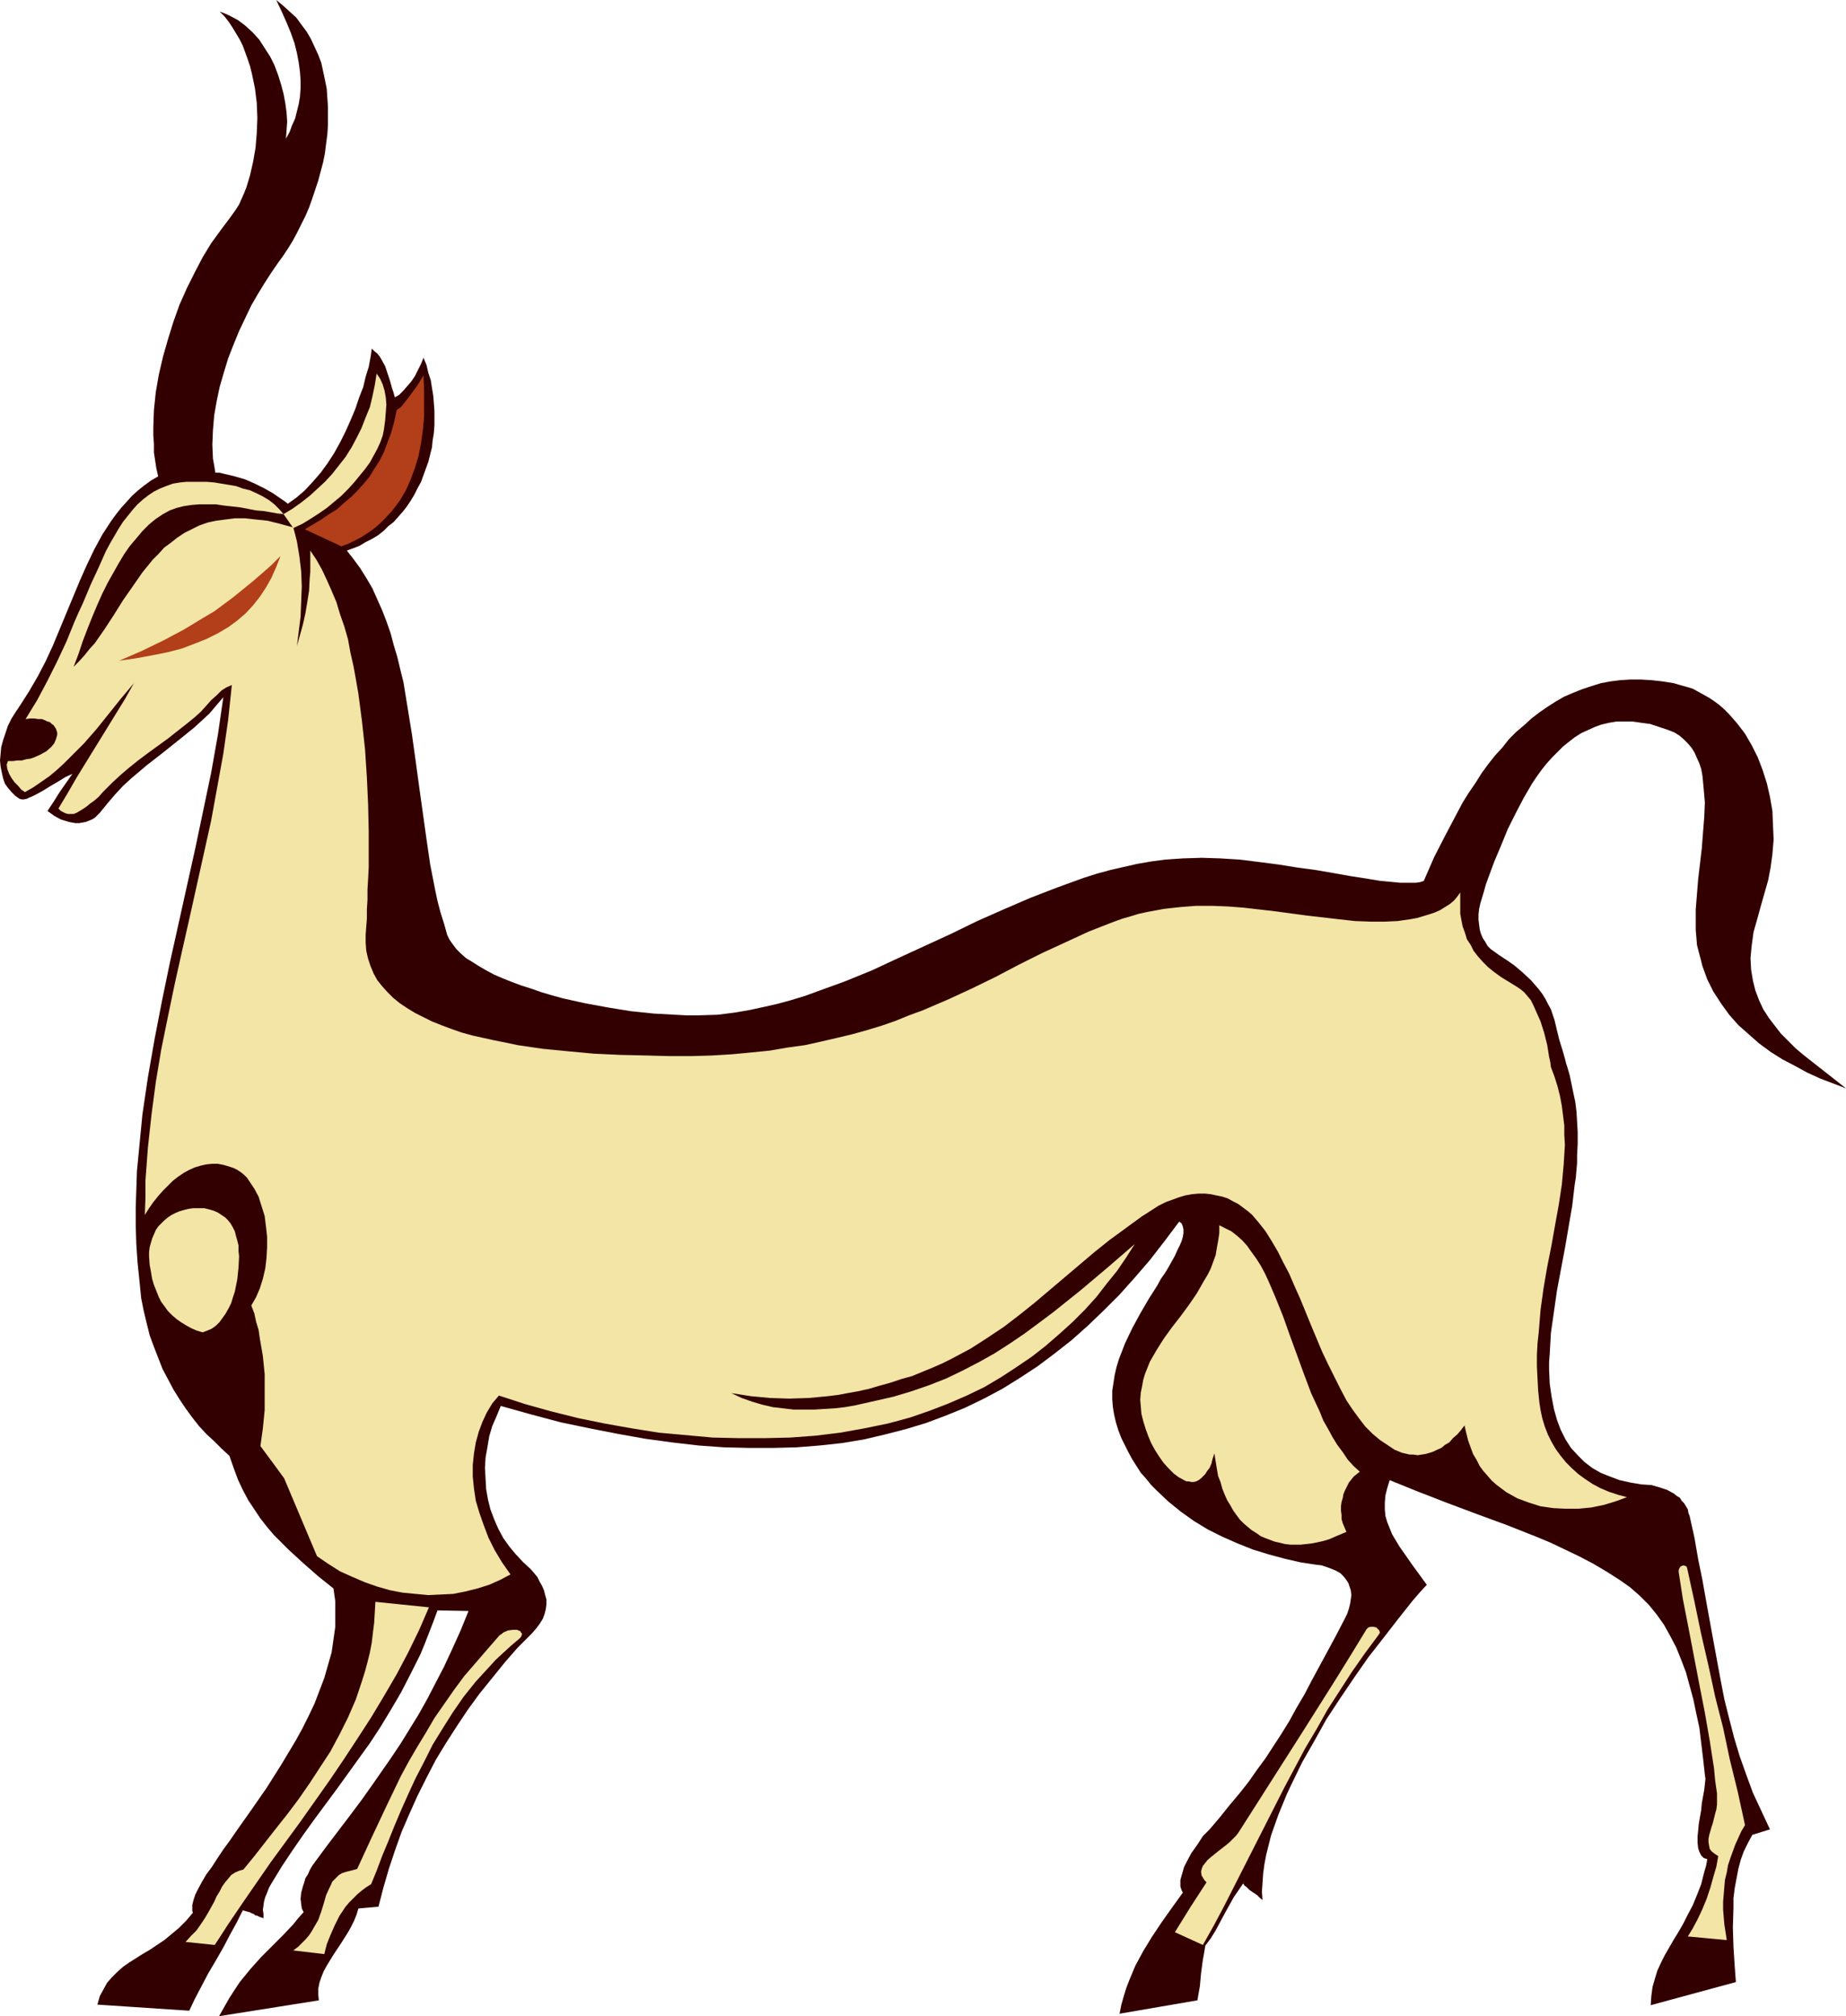
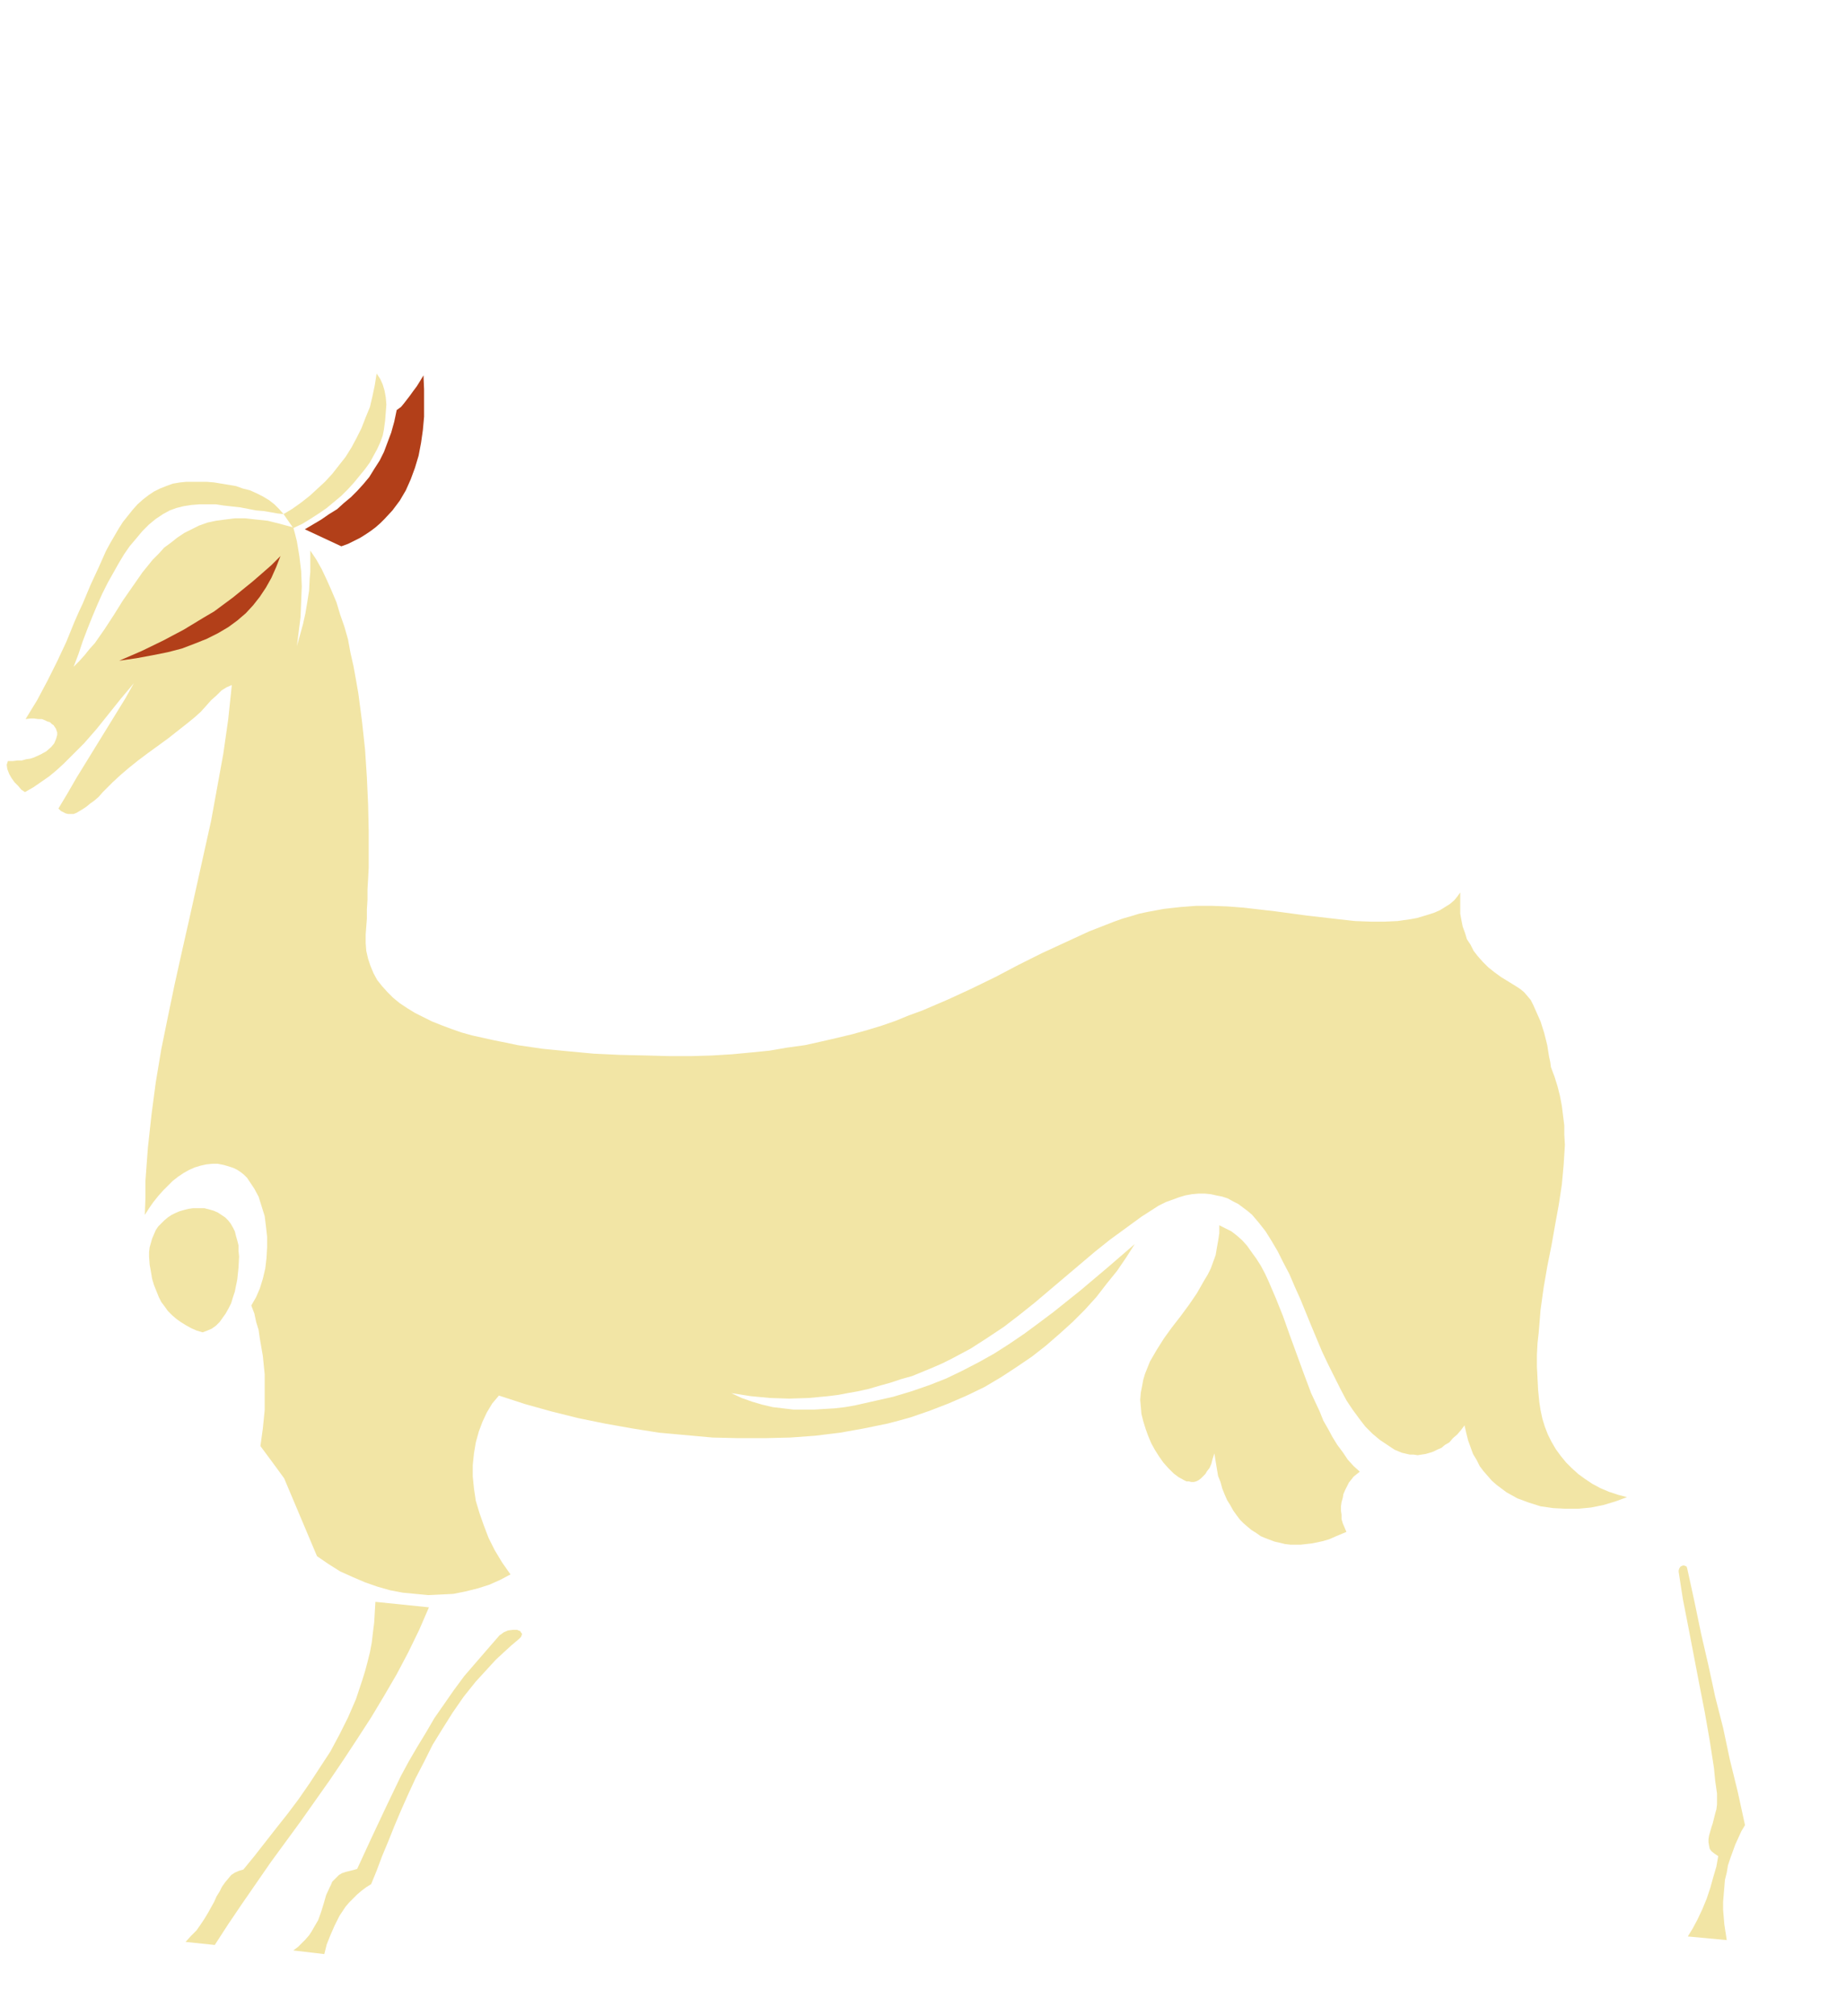
<svg xmlns="http://www.w3.org/2000/svg" xmlns:ns1="http://sodipodi.sourceforge.net/DTD/sodipodi-0.dtd" xmlns:ns2="http://www.inkscape.org/namespaces/inkscape" version="1.0" width="129.724mm" height="141.669mm" id="svg13" ns1:docname="Goat 2.wmf">
  <ns1:namedview id="namedview13" pagecolor="#ffffff" bordercolor="#000000" borderopacity="0.25" ns2:showpageshadow="2" ns2:pageopacity="0.0" ns2:pagecheckerboard="0" ns2:deskcolor="#d1d1d1" ns2:document-units="mm" />
  <defs id="defs1">
    <pattern id="WMFhbasepattern" patternUnits="userSpaceOnUse" width="6" height="6" x="0" y="0" />
  </defs>
-   <path style="fill:#320000;fill-opacity:1;fill-rule:evenodd;stroke:none" d="m 73.366,0 1.778,1.454 1.778,1.616 1.778,1.616 1.293,1.777 1.454,1.939 1.131,1.939 0.97,2.1 0.97,2.1 0.808,2.1 0.485,2.262 0.485,2.262 0.485,2.424 0.162,2.424 0.162,2.262 v 2.424 2.585 l -0.162,2.424 -0.323,2.424 -0.323,2.585 -0.485,2.424 -0.646,2.424 -0.646,2.424 -0.808,2.424 -0.808,2.424 -0.808,2.262 -0.97,2.262 -1.131,2.262 -1.131,2.262 -1.131,2.1 -1.293,2.1 -1.293,1.939 -1.293,1.777 -1.778,2.585 -1.778,2.747 -1.778,2.908 -1.778,3.07 -1.616,3.393 -1.616,3.393 -1.454,3.555 -1.454,3.716 -1.131,3.716 -1.131,3.878 -0.808,3.878 -0.646,3.716 -0.323,3.878 -0.162,3.878 0.162,3.716 0.323,1.777 0.323,1.939 h 1.131 l 1.293,0.323 2.747,0.646 2.747,0.808 2.586,1.131 2.586,1.293 2.262,1.293 2.101,1.454 0.97,0.646 0.808,0.646 2.262,-1.616 2.262,-1.939 2.101,-2.262 2.101,-2.424 1.778,-2.424 1.778,-2.747 1.616,-2.908 1.454,-2.908 1.293,-2.908 1.293,-3.07 0.97,-2.908 1.131,-2.908 0.646,-2.747 0.808,-2.585 0.485,-2.585 0.323,-2.262 0.646,0.646 0.808,0.646 0.646,0.808 0.485,0.808 0.97,1.777 0.646,1.939 0.646,1.939 0.485,1.777 0.485,1.454 0.162,0.646 0.162,0.485 1.131,-0.646 1.131,-1.131 0.97,-1.131 1.131,-1.293 0.97,-1.454 0.808,-1.616 0.808,-1.616 0.646,-1.616 0.808,1.939 0.485,2.1 0.646,1.939 0.323,2.1 0.323,1.939 0.162,1.939 0.162,2.1 v 1.939 1.939 l -0.162,2.1 -0.323,1.939 -0.162,1.777 -0.485,1.939 -0.485,1.939 -0.646,1.777 -0.646,1.777 -0.646,1.777 -0.97,1.777 -0.808,1.616 -0.97,1.616 -0.97,1.454 -1.131,1.454 -2.424,2.747 -1.454,1.131 -1.293,1.293 -1.454,1.131 -1.616,0.969 -1.616,0.808 -1.616,0.969 -1.616,0.646 -1.778,0.646 1.778,2.262 1.778,2.424 1.616,2.585 1.616,2.747 1.293,2.908 1.293,2.908 1.131,2.908 1.131,3.231 0.808,3.07 0.97,3.231 0.808,3.393 0.808,3.231 1.131,6.947 1.131,6.948 0.97,6.947 0.97,7.109 0.97,6.947 0.97,6.947 0.97,6.624 1.293,6.624 0.646,3.07 0.808,3.07 0.97,3.07 0.808,2.908 0.646,1.293 0.808,1.131 0.97,1.293 1.131,1.131 1.454,1.293 1.616,0.969 1.778,1.131 1.939,1.131 2.101,1.131 2.262,0.969 2.424,0.969 2.586,0.969 2.586,0.808 2.747,0.969 2.747,0.808 2.909,0.808 5.818,1.293 6.141,1.131 5.979,0.969 6.141,0.646 5.818,0.323 3.07,0.162 h 2.747 l 5.333,-0.162 2.586,-0.323 2.424,-0.323 3.717,-0.646 3.717,-0.808 3.555,-0.808 3.555,-0.969 3.717,-1.131 3.555,-1.293 7.11,-2.585 7.11,-2.908 6.949,-3.231 14.059,-6.463 6.949,-3.393 6.949,-3.07 7.11,-3.07 7.11,-2.747 7.11,-2.585 3.555,-1.131 3.555,-0.969 3.555,-0.808 3.555,-0.808 3.717,-0.646 3.717,-0.485 2.262,-0.162 2.424,-0.162 5.01,-0.162 5.01,0.162 5.171,0.323 5.171,0.646 5.01,0.646 5.01,0.808 4.848,0.646 4.686,0.808 4.525,0.808 4.202,0.646 1.939,0.323 1.939,0.323 1.778,0.162 1.778,0.162 1.616,0.162 h 1.454 1.454 1.293 l 1.131,-0.162 0.97,-0.323 2.747,-6.301 3.07,-5.978 3.07,-5.817 1.454,-2.747 1.616,-2.585 1.778,-2.585 1.616,-2.585 1.778,-2.424 1.778,-2.262 1.939,-2.1 1.778,-2.262 1.939,-1.939 2.101,-1.777 1.939,-1.777 2.101,-1.616 2.101,-1.454 2.262,-1.454 2.262,-1.293 2.262,-0.969 2.424,-0.969 2.424,-0.808 2.586,-0.808 2.586,-0.485 2.586,-0.323 2.586,-0.162 h 2.909 l 2.747,0.162 2.909,0.323 3.07,0.485 1.616,0.485 1.778,0.485 1.616,0.485 1.454,0.808 1.454,0.808 1.454,0.808 1.454,0.969 1.293,0.969 1.293,1.131 1.131,1.131 2.262,2.585 2.101,2.747 1.778,3.07 1.616,3.231 1.293,3.393 1.131,3.555 0.808,3.555 0.646,3.716 0.162,3.878 0.162,3.716 -0.323,3.878 -0.485,3.555 -0.646,3.393 -0.97,3.393 -0.97,3.393 -0.97,3.555 -0.97,3.393 -0.485,3.555 -0.162,1.616 -0.162,1.777 0.162,3.07 0.485,2.908 0.646,2.585 0.97,2.585 1.131,2.424 1.454,2.262 1.616,2.1 1.616,2.1 1.939,1.939 1.939,1.939 2.101,1.777 2.262,1.777 4.525,3.555 2.262,1.777 2.262,1.777 -3.394,-1.293 -3.394,-1.293 -3.555,-1.616 -3.232,-1.777 -3.394,-1.777 -3.07,-1.939 -3.07,-2.262 -2.747,-2.424 -2.747,-2.424 -2.424,-2.747 -2.101,-2.908 -2.101,-3.231 -0.808,-1.616 -0.808,-1.616 -1.293,-3.555 -0.485,-1.939 -0.485,-1.777 -0.485,-1.939 -0.162,-2.1 -0.162,-1.777 v -1.777 -3.716 l 0.323,-4.039 0.323,-4.039 0.97,-8.24 0.323,-4.201 0.323,-4.039 0.162,-3.878 -0.323,-3.716 -0.162,-1.777 -0.162,-1.616 -0.323,-1.777 -0.485,-1.454 -0.646,-1.454 -0.646,-1.454 -0.808,-1.293 -0.97,-1.131 -1.131,-1.131 -1.131,-0.969 -1.293,-0.808 -1.616,-0.646 -2.424,-0.808 -2.424,-0.808 -2.424,-0.323 -2.262,-0.323 h -2.101 -2.101 l -1.939,0.323 -2.101,0.485 -1.778,0.646 -1.778,0.808 -1.778,0.808 -1.778,1.131 -1.454,1.131 -1.616,1.293 -1.454,1.454 -1.454,1.454 -1.454,1.616 -1.293,1.616 -1.293,1.777 -1.293,1.939 -2.262,3.878 -2.101,4.039 -2.101,4.201 -1.778,4.362 -1.778,4.201 -1.616,4.362 -0.646,1.777 -0.485,1.777 -0.485,1.616 -0.485,1.616 -0.323,1.454 -0.162,1.454 v 1.454 l 0.162,1.293 0.162,1.293 0.323,1.131 0.485,1.131 0.646,0.969 0.646,1.131 0.808,0.808 1.131,0.808 1.131,0.808 0.97,0.646 0.97,0.646 0.97,0.646 1.131,0.808 2.101,1.777 2.262,2.1 2.101,2.424 0.97,1.293 0.808,1.293 0.646,1.293 0.808,1.454 0.485,1.454 0.485,1.454 0.646,2.747 0.646,2.585 0.808,2.585 0.646,2.262 0.323,1.293 0.323,0.969 0.646,2.262 0.97,4.686 0.485,2.262 0.323,2.585 0.162,2.585 0.162,2.908 v 3.07 l -0.162,3.231 v 1.939 l -0.162,1.777 -0.162,1.939 -0.323,2.1 -0.646,5.493 -0.97,5.655 -0.97,5.655 -2.101,11.148 -0.808,5.655 -0.808,5.655 -0.323,5.655 -0.162,2.1 v 1.939 l 0.162,3.716 0.485,3.393 0.646,3.393 0.808,2.908 0.97,2.585 1.293,2.585 1.454,2.262 1.778,1.939 1.778,1.777 2.101,1.616 2.262,1.293 2.424,0.969 2.586,0.969 2.909,0.646 2.909,0.485 2.586,0.162 2.262,0.646 1.939,0.646 1.778,0.969 0.808,0.646 0.808,0.485 0.485,0.808 0.646,0.646 0.485,0.808 0.485,0.808 0.162,0.969 0.323,0.808 1.293,5.817 0.97,5.655 1.131,5.493 0.97,5.493 1.939,10.664 1.939,10.502 0.97,5.009 1.293,5.17 1.293,5.009 1.454,4.847 1.778,5.009 1.778,4.847 2.262,4.847 2.262,4.847 -4.686,1.454 -1.131,2.1 -1.131,2.262 -0.808,2.262 -0.646,2.424 -0.485,2.585 -0.485,2.585 -0.323,2.585 v 2.585 l -0.162,5.17 0.162,5.17 0.323,5.009 0.162,2.262 0.162,2.1 -22.624,6.14 0.162,-2.424 0.323,-2.424 0.646,-2.262 0.646,-2.1 0.97,-2.1 0.97,-1.939 2.424,-4.201 1.293,-2.1 1.293,-2.262 1.131,-2.262 1.293,-2.424 1.131,-2.747 1.131,-2.908 0.808,-3.231 0.485,-1.616 0.323,-1.777 -0.485,-0.162 -0.485,-0.162 -0.323,-0.323 -0.323,-0.323 -0.485,-0.969 -0.323,-0.969 -0.162,-1.454 v -1.616 l 0.162,-1.616 0.162,-1.777 0.646,-3.716 0.162,-1.777 0.323,-1.777 0.323,-1.777 0.162,-1.454 0.162,-1.454 -0.162,-1.131 -0.485,-4.362 -0.485,-4.039 -0.485,-4.039 -0.808,-3.716 -0.808,-3.878 -0.97,-3.555 -0.97,-3.555 -1.293,-3.393 -1.293,-3.231 -1.616,-3.07 -1.616,-2.908 -1.939,-2.747 -2.101,-2.585 -2.424,-2.424 -2.586,-2.262 -2.747,-1.939 -3.555,-2.262 -3.555,-2.1 -3.717,-1.939 -3.717,-1.777 -3.717,-1.777 -3.878,-1.616 -7.757,-3.07 -7.918,-2.908 -7.757,-2.908 -7.918,-3.07 -7.595,-3.07 -0.646,2.1 -0.485,1.939 -0.162,1.939 v 1.777 l 0.162,1.777 0.485,1.616 0.646,1.616 0.646,1.616 0.97,1.616 0.97,1.616 2.262,3.231 1.131,1.616 1.293,1.777 2.586,3.555 -1.939,2.1 -1.939,2.262 -3.717,4.686 -3.878,5.009 -4.04,5.17 -3.717,5.332 -3.717,5.493 -3.717,5.655 -3.232,5.817 -3.232,5.655 -2.747,5.655 -1.293,2.747 -1.131,2.747 -1.131,2.747 -0.97,2.747 -0.97,2.747 -0.646,2.585 -0.646,2.585 -0.485,2.585 -0.323,2.424 -0.162,2.424 -0.162,2.262 0.162,2.262 -0.646,-0.485 -0.808,-0.808 -1.939,-1.293 -0.808,-0.808 -0.646,-0.485 -0.162,-0.323 -0.162,-0.162 0.162,-0.323 0.162,-0.162 -1.293,1.939 -1.454,2.1 -2.424,4.362 -2.424,4.524 -1.293,2.1 -1.454,1.939 -0.323,1.939 -0.323,1.777 -0.485,3.555 -0.323,3.555 -0.323,1.777 -0.323,1.939 -20.685,3.555 0.485,-2.424 0.646,-2.262 0.646,-2.1 0.808,-2.1 0.808,-1.939 0.808,-1.939 2.101,-3.878 2.262,-3.716 2.586,-3.878 2.747,-3.878 2.909,-4.039 -0.323,-0.646 -0.323,-0.969 v -0.808 -0.969 l 0.323,-1.131 0.323,-1.131 0.323,-1.131 0.646,-1.293 1.293,-2.424 1.616,-2.262 1.454,-2.262 0.97,-0.969 0.808,-0.808 2.747,-3.231 2.586,-3.231 2.586,-3.07 2.424,-3.07 2.262,-3.231 2.262,-3.07 4.202,-6.463 2.101,-3.393 1.939,-3.555 2.101,-3.555 1.939,-3.716 2.101,-3.878 2.101,-3.878 2.262,-4.201 2.262,-4.362 0.646,-1.293 0.485,-1.454 0.323,-1.293 0.162,-1.131 0.162,-1.131 -0.162,-1.293 -0.323,-0.969 -0.323,-0.969 -0.646,-0.969 -0.646,-0.808 -0.808,-0.808 -1.131,-0.646 -1.131,-0.485 -1.293,-0.485 -1.454,-0.485 -1.454,-0.162 -4.202,-0.646 -4.202,-0.969 -4.202,-1.131 -4.202,-1.293 -4.04,-1.616 -4.04,-1.777 -3.878,-1.939 -3.717,-2.262 -3.394,-2.424 -3.394,-2.747 -3.07,-2.908 -1.454,-1.454 -1.293,-1.616 -1.454,-1.616 -1.131,-1.777 -1.131,-1.777 -0.97,-1.777 -0.97,-1.939 -0.97,-1.939 -0.808,-2.1 -0.646,-2.1 -0.485,-2.1 -0.323,-1.939 -0.162,-2.1 v -2.262 l 0.323,-2.1 0.323,-2.1 0.485,-2.1 0.646,-2.1 0.808,-2.1 0.808,-2.1 1.939,-4.039 2.101,-3.878 2.262,-3.878 2.262,-3.555 0.97,-1.777 1.131,-1.616 0.97,-1.616 0.808,-1.454 0.808,-1.454 0.646,-1.454 0.646,-1.293 0.485,-1.131 0.323,-1.131 0.162,-0.969 v -0.969 l -0.162,-0.808 -0.323,-0.808 -0.646,-0.485 -3.878,5.17 -3.878,5.009 -4.04,4.686 -4.04,4.524 -4.202,4.201 -4.202,4.039 -4.363,3.878 -4.525,3.555 -4.525,3.393 -4.686,3.07 -4.686,2.908 -4.848,2.585 -5.01,2.424 -5.171,2.1 -5.171,1.939 -5.333,1.616 -5.656,1.454 -5.494,1.293 -5.818,0.969 -5.979,0.646 -6.141,0.485 -6.141,0.162 h -6.464 l -6.626,-0.162 -6.787,-0.485 -6.949,-0.808 -7.11,-0.969 -7.272,-1.293 -7.434,-1.454 -7.757,-1.616 -7.918,-2.1 -8.08,-2.262 -1.131,2.747 -1.131,2.585 -0.808,2.747 -0.485,2.908 -0.485,2.747 -0.162,2.747 0.162,2.908 0.162,2.747 0.485,2.747 0.646,2.585 0.97,2.585 1.131,2.585 1.293,2.424 1.616,2.262 1.616,1.939 1.939,2.1 2.101,1.939 0.97,1.131 0.808,0.969 0.646,1.293 0.646,1.131 0.485,1.131 0.323,1.293 0.323,1.131 v 1.293 l -0.162,1.293 -0.323,1.293 -0.485,1.293 -0.808,1.293 -0.97,1.293 -1.131,1.293 -3.717,3.716 -3.394,3.878 -3.394,4.201 -3.394,4.201 -3.07,4.201 -2.909,4.362 -2.909,4.524 -2.747,4.524 -2.424,4.686 -2.424,4.847 -2.101,4.686 -2.101,4.847 -1.778,5.009 -1.616,4.847 -1.454,5.009 -1.293,5.009 -5.333,0.485 -0.485,1.616 -0.646,1.616 -0.808,1.616 -0.808,1.454 -1.939,3.07 -1.939,2.908 -1.778,2.908 -0.808,1.454 -0.646,1.616 -0.485,1.454 -0.323,1.616 v 1.454 l 0.162,1.616 -26.502,4.201 1.454,-2.585 1.293,-2.262 1.454,-2.262 1.293,-1.939 1.454,-1.777 1.454,-1.777 2.747,-3.07 2.909,-2.908 2.909,-2.908 2.747,-2.908 1.293,-1.616 1.454,-1.616 -0.485,-0.969 -0.162,-1.131 -0.162,-1.454 0.162,-1.616 0.485,-1.777 0.323,-0.969 0.323,-1.131 0.646,-0.969 0.485,-1.131 0.646,-1.131 0.808,-1.131 3.232,-4.362 3.07,-4.039 3.07,-4.039 2.909,-3.878 2.747,-3.878 2.586,-3.716 2.586,-3.716 2.586,-3.878 4.686,-7.594 2.262,-4.039 2.262,-4.362 2.262,-4.362 2.101,-4.524 2.262,-5.009 2.101,-5.17 -8.242,-0.162 -1.131,3.07 -1.131,2.908 -1.131,2.908 -1.131,2.747 -1.293,2.585 -1.293,2.585 -2.586,5.009 -2.747,4.686 -2.747,4.524 -2.747,4.201 -2.909,4.039 -5.818,8.078 -5.979,8.078 -2.909,4.039 -2.909,4.201 -2.909,4.362 -2.747,4.524 -0.646,1.131 -0.485,1.293 -0.485,1.131 -0.323,1.131 -0.162,1.131 -0.162,1.131 0.162,1.131 v 1.131 l -0.97,-0.323 -0.646,-0.323 -0.646,-0.162 -0.323,-0.323 -0.485,-0.162 -0.646,-0.323 -0.646,-0.162 -1.131,-0.323 -1.616,3.231 -1.778,3.231 -1.778,3.393 -1.939,3.393 -2.101,3.555 -1.778,3.393 -1.778,3.393 -1.454,3.07 -24.402,-1.616 0.323,-1.131 0.323,-1.131 0.97,-1.777 0.97,-1.777 1.293,-1.454 1.454,-1.454 1.454,-1.293 1.616,-1.131 1.778,-1.131 1.778,-1.131 1.939,-1.131 1.939,-1.293 1.939,-1.293 1.939,-1.616 1.939,-1.616 1.939,-1.939 1.778,-2.1 -0.162,-0.485 v -0.485 -1.131 l 0.323,-1.293 0.485,-1.454 0.808,-1.616 0.97,-1.777 1.131,-1.939 1.454,-1.939 1.454,-2.262 1.616,-2.424 1.778,-2.424 1.778,-2.585 1.939,-2.747 1.939,-2.747 4.04,-5.817 3.878,-6.14 3.878,-6.463 1.778,-3.231 1.616,-3.231 1.616,-3.393 1.293,-3.393 1.293,-3.393 0.97,-3.393 0.97,-3.393 0.485,-3.393 0.485,-3.393 v -3.393 -3.393 l -0.485,-3.393 -4.04,-3.231 -4.04,-3.555 -3.878,-3.555 -1.939,-1.939 -1.939,-1.939 -1.778,-2.1 -1.778,-2.262 -1.616,-2.424 -1.616,-2.424 -1.454,-2.747 -1.293,-2.747 -1.131,-3.07 -1.131,-3.231 -2.101,-1.939 -1.939,-1.939 -2.101,-1.939 -1.939,-2.1 -1.778,-2.262 -1.778,-2.424 -1.616,-2.424 -1.616,-2.585 -1.454,-2.747 -1.454,-2.747 -1.131,-2.908 -1.131,-2.908 -1.131,-3.07 -0.808,-3.231 -0.808,-3.393 -0.646,-3.231 -0.485,-4.847 -0.485,-4.686 -0.323,-4.847 -0.162,-4.847 v -4.847 l 0.162,-4.847 0.162,-4.847 0.485,-5.009 0.485,-5.009 0.485,-5.009 1.454,-9.856 1.778,-10.179 1.939,-10.017 2.101,-10.179 2.262,-10.179 4.525,-20.358 2.101,-10.017 2.101,-10.017 1.778,-10.017 1.454,-10.017 -1.939,2.262 -1.778,2.1 -2.101,1.939 -1.939,1.777 -4.202,3.393 -4.04,3.231 -4.363,3.393 -2.101,1.777 -2.101,1.777 -2.101,1.939 -2.101,2.262 -1.939,2.262 -2.101,2.585 -0.646,0.646 -0.646,0.646 -0.808,0.485 -0.808,0.323 -0.808,0.323 -0.808,0.162 -0.97,0.162 h -0.97 l -0.97,-0.162 -0.808,-0.162 -2.101,-0.646 -1.778,-0.969 -1.778,-1.293 1.616,-2.424 1.616,-2.585 3.394,-4.847 -1.778,0.808 -2.101,1.293 -1.939,1.131 -2.101,1.293 -1.778,0.969 -0.97,0.485 -0.808,0.323 -0.646,0.323 -0.808,0.162 H 5.818 L 5.171,212.141 4.04,211.333 3.07,210.364 2.101,209.233 1.293,208.102 0.808,206.648 0.485,205.194 0.162,203.578 0,201.962 l 0.162,-1.777 0.162,-1.777 0.485,-1.777 0.646,-1.939 0.646,-1.939 0.97,-1.939 1.131,-1.777 1.293,-1.939 2.262,-3.555 2.262,-3.878 2.101,-4.039 1.939,-4.201 3.555,-8.563 3.555,-8.563 1.939,-4.362 1.939,-4.039 2.101,-3.878 2.424,-3.716 1.293,-1.777 1.293,-1.616 1.454,-1.616 1.454,-1.616 1.616,-1.454 1.616,-1.293 1.778,-1.293 1.939,-1.131 -0.485,-2.1 -0.646,-4.201 v -2.262 l -0.162,-2.262 v -2.262 l 0.162,-4.524 0.485,-4.686 0.808,-4.686 1.131,-4.847 1.293,-4.524 1.454,-4.686 1.616,-4.524 1.939,-4.362 2.101,-4.201 2.101,-4.039 2.262,-3.716 2.586,-3.555 2.424,-3.231 0.808,-1.131 0.808,-1.131 0.808,-1.293 0.646,-1.454 0.646,-1.454 0.646,-1.616 0.97,-3.231 0.808,-3.555 0.646,-3.716 0.323,-3.878 0.162,-4.039 -0.162,-4.039 -0.485,-3.878 -0.808,-3.878 -0.485,-1.939 -0.646,-1.939 -0.646,-1.777 -0.646,-1.777 L 63.67,10.502 62.701,8.886 61.731,7.271 60.762,5.817 59.63,4.362 58.338,3.07 l 1.293,0.485 1.131,0.485 2.424,1.293 1.939,1.454 1.939,1.777 1.778,1.939 1.454,2.262 1.454,2.262 1.131,2.262 0.97,2.585 0.808,2.585 0.646,2.424 0.485,2.585 0.323,2.424 0.162,2.424 -0.162,2.262 -0.162,2.262 0.97,-1.777 0.646,-1.777 0.808,-1.777 0.485,-1.939 0.485,-1.939 0.323,-1.939 0.162,-2.262 v -2.1 l -0.162,-2.262 -0.323,-2.424 -0.485,-2.585 -0.646,-2.585 -0.97,-2.747 -1.131,-2.747 -1.293,-2.908 z" id="path1" />
  <path style="fill:#f2e5a5;fill-opacity:1;fill-rule:evenodd;stroke:none" d="m 100.03,99.204 -0.485,3.07 -0.646,3.07 -0.646,2.747 -1.131,2.747 -1.131,2.908 -1.293,2.585 -1.293,2.424 -1.616,2.585 -1.778,2.262 -1.778,2.262 -1.939,2.1 -2.101,1.939 -1.939,1.777 -2.262,1.777 -2.262,1.616 -2.424,1.454 2.586,3.716 2.424,-1.131 2.101,-1.293 2.262,-1.454 2.101,-1.454 1.939,-1.616 1.939,-1.616 1.778,-1.777 1.616,-1.777 1.454,-1.777 1.454,-1.777 1.293,-1.777 0.97,-1.777 0.97,-1.777 0.808,-1.777 0.646,-1.777 0.323,-1.616 0.323,-2.424 0.162,-2.1 0.162,-2.1 -0.162,-1.939 -0.323,-1.777 -0.485,-1.616 -0.646,-1.454 z" id="path2" />
  <path style="fill:#f2e5a5;fill-opacity:1;fill-rule:evenodd;stroke:none" d="m 51.227,320.878 -1.131,0.162 -1.293,0.323 -1.131,0.323 -1.131,0.485 -0.97,0.485 -0.97,0.646 -0.97,0.808 -0.808,0.808 -0.808,0.808 -0.646,0.969 -0.485,1.131 -0.485,1.131 -0.323,1.131 -0.323,1.131 -0.162,1.293 v 1.293 l 0.162,2.1 0.323,1.777 0.323,1.939 0.485,1.616 0.646,1.616 0.646,1.616 0.646,1.293 0.97,1.293 0.808,1.131 1.131,1.131 1.131,0.969 1.131,0.808 1.293,0.808 1.454,0.808 1.454,0.646 1.616,0.485 1.293,-0.485 1.131,-0.485 1.131,-0.808 0.97,-0.969 0.808,-1.131 0.808,-1.131 0.808,-1.454 0.646,-1.293 0.485,-1.616 0.485,-1.454 0.646,-3.231 0.323,-3.07 0.162,-3.07 -0.162,-1.454 v -1.454 l -0.323,-1.293 -0.323,-1.131 -0.323,-1.293 -0.485,-0.969 -0.646,-1.131 -0.646,-0.808 -0.808,-0.808 -0.97,-0.646 -0.97,-0.646 -1.131,-0.485 -1.131,-0.323 -1.293,-0.323 H 52.843 Z" id="path3" />
  <path style="fill:#f2e5a5;fill-opacity:1;fill-rule:evenodd;stroke:none" d="m 43.47,149.775 -1.131,0.969 -0.808,1.131 -0.646,1.131 -0.485,1.293 -0.162,1.293 0.162,1.293 0.323,1.131 0.646,1.131 0.808,0.969 1.131,0.646 1.131,0.323 1.131,0.162 1.454,-0.162 1.293,-0.323 1.293,-0.646 1.293,-0.808 1.131,-0.969 0.97,-1.131 0.646,-1.293 0.485,-1.131 0.162,-1.293 v -1.293 l -0.485,-1.131 -0.646,-1.131 -0.808,-0.808 -0.97,-0.646 -1.131,-0.485 h -1.293 -1.454 l -1.293,0.323 -1.454,0.646 z" id="path4" />
  <path style="fill:#f2e5a5;fill-opacity:1;fill-rule:evenodd;stroke:none" d="m 43.309,136.526 -1.939,1.293 -1.778,1.454 -1.778,1.777 -1.616,1.939 -1.778,2.1 -1.454,2.1 -1.454,2.424 -1.454,2.585 -1.454,2.585 -1.454,2.908 -1.293,2.908 -1.293,3.07 -1.293,3.231 -1.293,3.393 -1.131,3.393 -1.293,3.393 1.454,-1.454 1.454,-1.616 1.293,-1.616 1.454,-1.616 2.586,-3.716 2.424,-3.716 2.424,-3.878 2.586,-3.716 2.586,-3.716 2.747,-3.393 1.616,-1.616 1.454,-1.616 1.778,-1.293 1.616,-1.293 1.939,-1.293 1.939,-0.969 1.939,-0.969 2.262,-0.808 2.262,-0.485 2.424,-0.323 2.586,-0.323 h 2.747 l 2.909,0.323 3.07,0.323 3.232,0.808 3.555,0.969 0.485,1.777 0.485,1.939 0.646,3.878 0.485,4.039 0.162,4.039 -0.162,4.039 -0.162,4.039 -0.485,3.878 -0.485,3.878 0.808,-2.908 0.808,-2.908 0.646,-2.908 0.485,-2.908 0.485,-3.07 0.162,-3.231 0.162,-1.777 v -1.777 -1.939 -1.939 l 1.616,2.424 1.454,2.585 1.293,2.747 1.293,2.908 1.293,3.07 0.97,3.231 1.131,3.231 0.97,3.393 0.646,3.555 0.808,3.555 0.646,3.555 0.646,3.716 0.97,7.432 0.808,7.432 0.485,7.432 0.323,7.109 0.162,7.109 v 9.694 l -0.162,3.07 -0.162,2.747 v 2.747 l -0.162,2.585 v 2.424 l -0.162,2.1 -0.162,2.1 v 2.262 l 0.162,2.1 0.485,2.1 0.646,1.939 0.808,1.939 0.97,1.777 1.293,1.616 1.454,1.616 1.454,1.454 1.778,1.454 1.939,1.293 2.101,1.293 2.262,1.131 2.262,1.131 2.424,0.969 2.586,0.969 2.747,0.969 2.909,0.808 2.909,0.646 2.909,0.646 3.232,0.646 3.07,0.646 6.626,0.969 6.626,0.646 6.949,0.646 6.949,0.323 7.11,0.162 5.979,0.162 h 5.818 l 5.494,-0.162 5.333,-0.323 5.171,-0.485 4.848,-0.485 4.686,-0.808 4.686,-0.646 4.363,-0.969 4.202,-0.969 4.04,-0.969 4.04,-1.131 3.717,-1.131 3.717,-1.293 3.555,-1.454 3.555,-1.293 3.394,-1.454 3.394,-1.454 6.302,-2.908 6.302,-3.07 6.141,-3.231 6.141,-3.07 6.302,-2.908 6.302,-2.908 6.626,-2.585 2.262,-0.808 2.262,-0.646 2.101,-0.646 2.262,-0.485 4.363,-0.808 4.363,-0.485 4.202,-0.323 h 4.202 l 4.202,0.162 4.202,0.323 8.403,0.969 8.403,1.131 8.403,0.969 4.363,0.485 4.363,0.162 h 3.394 l 3.555,-0.162 3.394,-0.485 1.778,-0.323 1.616,-0.485 1.616,-0.485 1.454,-0.485 1.454,-0.646 1.293,-0.808 1.293,-0.808 1.131,-0.969 0.808,-0.969 0.808,-1.131 v 1.939 1.777 1.939 l 0.323,1.777 0.323,1.616 0.646,1.777 0.485,1.616 0.97,1.454 0.808,1.616 1.131,1.454 1.293,1.454 1.454,1.454 1.616,1.293 1.778,1.293 2.101,1.293 2.101,1.293 0.97,0.646 0.97,0.808 0.97,1.131 0.808,0.969 0.646,1.293 0.646,1.454 1.293,2.908 0.97,3.07 0.808,3.231 0.485,3.07 0.323,1.454 0.162,1.293 0.97,2.585 0.808,2.585 0.646,2.585 0.485,2.585 0.323,2.585 0.323,2.585 v 2.424 l 0.162,2.747 -0.162,2.585 -0.162,2.585 -0.485,5.332 -0.808,5.332 -0.97,5.332 -0.97,5.493 -1.131,5.655 -0.97,5.655 -0.808,5.817 -0.485,5.978 -0.323,2.908 -0.162,3.07 v 3.07 l 0.162,3.231 0.162,3.07 0.323,3.231 0.323,2.1 0.485,2.262 0.646,2.1 0.808,2.1 0.97,1.939 1.131,1.939 1.293,1.777 1.454,1.777 1.454,1.454 1.778,1.616 1.778,1.293 1.939,1.293 2.101,1.131 2.262,0.969 2.424,0.808 2.424,0.646 -3.07,1.131 -3.232,0.969 -3.232,0.646 -3.394,0.323 h -3.394 l -3.232,-0.162 -3.394,-0.485 -3.07,-0.969 -3.07,-1.131 -1.454,-0.808 -1.454,-0.808 -1.293,-0.969 -1.293,-0.969 -1.293,-1.131 -1.131,-1.293 -1.131,-1.293 -0.97,-1.293 -0.808,-1.616 -0.97,-1.616 -0.646,-1.777 -0.646,-1.777 -0.485,-1.939 -0.485,-2.1 -0.97,1.293 -0.97,1.131 -1.131,0.969 -0.97,1.131 -1.131,0.646 -0.97,0.808 -1.131,0.485 -0.97,0.485 -0.97,0.323 -1.131,0.323 -2.101,0.323 -1.131,-0.162 h -0.97 l -2.101,-0.485 -1.939,-0.808 -1.939,-1.293 -1.939,-1.293 -1.939,-1.616 -1.939,-1.939 -1.616,-2.1 -1.778,-2.424 -1.616,-2.424 -1.616,-3.07 -1.616,-3.231 -1.616,-3.231 -1.616,-3.393 -2.909,-6.947 -2.909,-7.109 -1.454,-3.231 -1.454,-3.393 -1.616,-3.07 -1.454,-2.908 -1.616,-2.747 -1.616,-2.585 -1.778,-2.262 -1.778,-2.1 -1.131,-0.969 -1.293,-0.969 -1.293,-0.969 -1.293,-0.646 -1.454,-0.808 -1.454,-0.485 -1.616,-0.323 -1.454,-0.323 -1.616,-0.162 h -1.616 l -1.778,0.162 -1.778,0.323 -1.616,0.485 -1.778,0.646 -1.778,0.646 -1.939,0.969 -4.525,2.908 -4.202,3.07 -4.202,3.07 -4.04,3.231 -15.837,13.41 -4.04,3.231 -4.202,3.231 -4.363,2.908 -4.525,2.908 -4.848,2.585 -2.586,1.293 -2.586,1.131 -2.747,1.131 -2.747,1.131 -2.909,0.808 -2.909,0.969 -2.909,0.808 -2.747,0.808 -2.909,0.646 -2.747,0.485 -2.586,0.485 -2.586,0.323 -5.171,0.485 -5.171,0.162 -5.01,-0.162 -5.171,-0.485 -5.171,-0.808 2.747,1.293 2.747,0.969 2.747,0.808 2.747,0.646 2.747,0.323 2.747,0.323 h 2.909 2.747 l 2.586,-0.162 2.747,-0.162 2.747,-0.323 2.747,-0.485 5.01,-1.131 5.01,-1.131 4.848,-1.454 4.686,-1.616 4.525,-1.777 4.363,-2.1 4.363,-2.262 4.04,-2.262 4.04,-2.585 4.04,-2.747 3.717,-2.747 3.878,-2.908 7.272,-5.817 7.272,-6.14 7.11,-6.14 -2.262,3.555 -2.424,3.555 -2.747,3.393 -2.747,3.555 -3.07,3.393 -3.232,3.231 -3.394,3.07 -3.717,3.231 -3.717,2.908 -4.04,2.747 -4.202,2.747 -4.363,2.585 -4.686,2.262 -4.848,2.1 -5.01,1.939 -5.171,1.777 -2.909,0.808 -3.07,0.808 -6.302,1.293 -6.302,1.131 -6.626,0.808 -6.626,0.485 -6.787,0.162 h -6.949 l -6.949,-0.162 -7.11,-0.646 -7.11,-0.646 -7.11,-1.131 -7.272,-1.293 -7.11,-1.454 -7.11,-1.777 -6.949,-1.939 -6.949,-2.262 -1.778,2.1 -1.454,2.424 -1.131,2.424 -0.97,2.585 -0.808,2.908 -0.485,2.908 -0.323,3.07 v 3.07 l 0.323,3.231 0.485,3.231 0.97,3.231 1.131,3.231 1.293,3.393 1.616,3.231 1.939,3.231 2.262,3.231 -2.747,1.454 -2.909,1.293 -3.07,0.969 -3.232,0.808 -3.232,0.646 -3.232,0.162 -3.394,0.162 -3.394,-0.323 -3.394,-0.323 -3.394,-0.646 -3.394,-0.969 -3.232,-1.131 -3.394,-1.454 -3.232,-1.454 -3.07,-1.939 -3.07,-2.1 -4.363,-10.34 -4.363,-10.34 -3.07,-4.201 -3.232,-4.362 0.646,-4.686 0.485,-4.847 v -4.847 -4.686 l -0.485,-4.847 -0.808,-4.686 -0.323,-2.262 -0.646,-2.1 -0.485,-2.262 -0.808,-2.1 1.293,-2.262 0.97,-2.262 0.808,-2.585 0.646,-2.747 0.323,-2.747 0.162,-2.908 v -2.747 l -0.323,-2.908 -0.323,-2.585 -0.808,-2.585 -0.808,-2.585 -1.131,-2.1 -0.646,-0.969 -0.646,-0.969 -0.646,-0.969 -0.808,-0.808 -0.808,-0.646 -0.97,-0.646 -0.97,-0.485 -0.97,-0.323 -1.616,-0.485 -1.616,-0.323 h -1.454 l -1.616,0.162 -1.454,0.323 -1.616,0.485 -1.454,0.646 -1.454,0.808 -1.454,0.969 -1.454,1.131 -1.293,1.293 -1.293,1.293 -1.293,1.454 -1.293,1.616 -1.131,1.616 -1.131,1.777 0.162,-4.524 v -4.524 l 0.646,-8.725 0.97,-8.886 1.131,-8.563 1.454,-8.725 1.778,-8.725 1.778,-8.563 1.939,-8.725 1.939,-8.563 1.939,-8.725 1.939,-8.725 1.939,-8.725 1.616,-8.886 1.616,-8.886 1.293,-9.048 0.97,-9.209 -1.454,0.646 -1.293,0.808 -1.293,1.293 -1.454,1.293 -1.293,1.454 -1.454,1.616 -1.616,1.454 -1.778,1.454 -5.333,4.201 -5.333,3.878 -2.586,1.939 -2.424,1.939 -2.262,1.939 -2.101,1.939 -1.293,1.293 -1.293,1.293 -1.131,1.293 -1.131,0.969 -1.131,0.808 -0.97,0.808 -0.97,0.646 -0.808,0.485 -0.808,0.485 -0.808,0.323 H 18.907 18.099 l -0.646,-0.162 -0.646,-0.323 -0.646,-0.323 -0.646,-0.646 2.424,-4.039 2.424,-4.201 2.586,-4.201 2.586,-4.201 5.171,-8.402 2.586,-4.201 2.262,-4.039 -3.394,4.039 -3.232,4.039 -3.232,4.039 -3.394,3.878 -3.555,3.555 -1.778,1.777 -1.939,1.777 -1.939,1.616 -2.101,1.454 -2.101,1.454 -2.262,1.293 -0.97,-0.646 -0.808,-0.969 -0.97,-0.969 -0.808,-1.131 -0.646,-1.131 -0.485,-1.293 -0.162,-1.131 0.162,-0.485 0.162,-0.485 h 1.293 l 1.293,-0.162 h 1.131 l 1.131,-0.323 1.131,-0.162 0.97,-0.323 1.778,-0.808 1.454,-0.808 1.293,-1.131 0.808,-0.969 0.485,-1.131 0.323,-1.131 v -0.646 l -0.162,-0.485 -0.162,-0.485 -0.323,-0.485 -0.323,-0.485 -0.485,-0.323 -0.485,-0.485 -0.646,-0.162 -0.646,-0.323 -0.808,-0.323 h -0.97 l -1.131,-0.162 h -0.97 l -1.293,0.162 3.07,-5.009 2.747,-5.17 2.586,-5.17 2.424,-5.17 2.101,-5.17 1.131,-2.585 1.131,-2.424 2.101,-5.009 2.101,-4.524 1.939,-4.362 1.131,-2.1 1.131,-1.939 1.131,-1.939 1.131,-1.777 1.293,-1.616 1.293,-1.616 1.293,-1.454 1.454,-1.293 1.454,-1.131 1.454,-0.969 1.616,-0.808 1.616,-0.646 1.778,-0.646 1.939,-0.323 1.616,-0.162 h 1.778 1.778 1.939 l 1.939,0.162 1.939,0.323 1.939,0.323 1.939,0.323 1.778,0.646 1.939,0.485 1.778,0.808 1.616,0.808 1.616,0.969 1.454,1.131 1.293,1.293 1.131,1.293 -1.616,-0.162 -1.778,-0.323 -1.939,-0.323 -1.939,-0.162 -4.202,-0.808 -4.363,-0.485 -2.101,-0.323 H 55.106 53.005 l -2.101,0.162 -2.101,0.323 -1.939,0.485 -1.778,0.646 z" id="path5" />
-   <path style="fill:#f2e5a5;fill-opacity:1;fill-rule:evenodd;stroke:none" d="m 356.651,259.481 1.293,0.485 2.424,1.454 1.131,0.808 1.131,0.808 0.97,0.969 1.939,2.1 1.616,2.262 1.454,2.424 1.131,2.747 1.131,2.908 0.97,3.07 0.97,3.231 0.646,3.393 0.646,3.393 1.131,7.109 0.97,7.432 1.131,7.271 1.131,7.271 0.646,3.555 0.808,3.555 0.97,3.231 0.97,3.393 1.131,3.07 1.454,2.908 1.454,2.747 1.778,2.424 1.939,2.424 2.262,1.939 1.131,0.969 1.293,0.969 1.293,0.808 1.293,0.646 -1.131,-2.908 -0.97,-3.07 -0.808,-3.393 -0.808,-3.393 -0.485,-3.555 -0.485,-3.716 -0.323,-3.716 -0.323,-3.878 -0.162,-7.755 -0.323,-3.878 v -4.039 l -0.485,-7.755 -0.162,-3.716 -0.323,-3.716 -0.485,-3.555 -0.646,-3.555 -0.646,-3.393 -0.97,-3.231 -1.131,-3.07 -1.131,-2.747 -1.616,-2.747 -1.778,-2.262 -0.97,-1.131 -0.97,-1.131 -1.131,-0.969 -1.131,-0.808 -2.586,-1.616 -1.454,-0.808 -1.454,-0.485 -1.616,-0.485 -1.616,-0.485 -1.778,-0.323 -1.939,-0.323 -1.939,-0.162 -2.101,-0.162 h -2.101 z" id="path6" />
  <path style="fill:#f2e5a5;fill-opacity:1;fill-rule:evenodd;stroke:none" d="m 323.846,325.402 v 2.1 l -0.323,2.1 -0.323,1.777 -0.323,1.939 -0.646,1.777 -0.646,1.777 -0.808,1.616 -0.97,1.616 -1.939,3.393 -2.101,3.07 -2.262,3.07 -2.262,2.908 -2.101,2.908 -1.939,3.07 -1.778,3.07 -1.293,3.231 -0.485,1.616 -0.323,1.777 -0.323,1.616 -0.162,1.939 0.162,1.777 0.162,1.939 0.485,1.939 0.646,2.1 0.646,1.777 0.808,1.939 0.97,1.777 1.131,1.777 1.131,1.616 1.293,1.454 1.454,1.454 1.293,0.969 1.454,0.808 0.646,0.323 h 0.646 l 0.646,0.162 h 0.646 l 0.646,-0.162 0.646,-0.323 0.646,-0.485 0.485,-0.485 0.646,-0.646 0.485,-0.808 0.646,-0.808 0.485,-1.131 0.323,-1.293 0.485,-1.454 0.323,2.1 0.323,1.939 0.323,1.939 0.646,1.616 0.485,1.777 0.646,1.616 0.646,1.454 0.808,1.293 0.808,1.454 0.808,1.131 0.97,1.293 0.97,0.969 1.131,0.969 0.97,0.808 1.293,0.808 1.131,0.808 1.131,0.485 1.293,0.485 1.293,0.485 1.454,0.323 1.293,0.323 1.454,0.162 h 1.454 1.293 l 1.454,-0.162 1.454,-0.162 1.616,-0.323 1.454,-0.323 1.616,-0.485 1.454,-0.646 3.07,-1.293 -0.485,-1.131 -0.485,-1.131 -0.323,-1.131 v -1.131 l -0.162,-1.131 v -1.131 l 0.162,-1.131 0.323,-1.131 0.162,-0.969 0.485,-1.131 0.485,-0.969 0.485,-0.969 0.646,-0.808 0.646,-0.808 0.808,-0.646 0.808,-0.646 -1.616,-1.454 -1.616,-1.777 -1.293,-1.939 -1.454,-1.939 -1.293,-2.1 -1.131,-2.1 -1.293,-2.262 -0.97,-2.424 -2.262,-4.847 -1.939,-5.17 -3.717,-10.179 -1.778,-5.009 -1.939,-4.847 -0.97,-2.262 -0.97,-2.262 -0.97,-2.1 -1.131,-2.1 -1.131,-1.777 -1.293,-1.777 -1.131,-1.616 -1.293,-1.454 -1.454,-1.293 -1.454,-1.131 -1.616,-0.808 z" id="path7" />
-   <path style="fill:#f2e5a5;fill-opacity:1;fill-rule:evenodd;stroke:none" d="m 362.953,432.684 0.485,-0.485 0.646,-0.162 h 0.646 l 0.808,0.162 0.485,0.485 0.323,0.323 0.162,0.646 -0.162,0.162 -0.162,0.323 -3.717,5.009 -3.394,4.847 -3.232,5.009 -3.232,5.009 -2.909,5.17 -3.07,5.17 -5.494,10.34 -5.333,10.502 -5.333,10.502 -5.333,10.502 -2.747,5.17 -2.909,5.17 -7.434,-3.393 4.202,-6.786 4.202,-6.463 -0.485,-0.485 -0.323,-0.485 -0.485,-0.808 -0.162,-0.969 0.162,-0.808 0.323,-0.808 0.646,-0.808 0.646,-0.808 0.97,-0.808 1.778,-1.454 2.101,-1.616 0.97,-0.808 0.808,-0.808 0.808,-0.808 0.646,-0.808 17.291,-27.144 8.565,-13.572 4.202,-6.786 z" id="path8" />
  <path style="fill:#f2e5a5;fill-opacity:1;fill-rule:evenodd;stroke:none" d="m 448.278,514.277 1.293,-2.1 1.293,-2.424 1.293,-2.747 1.131,-2.747 0.97,-2.908 0.808,-2.908 0.808,-2.747 0.485,-2.747 -0.97,-0.646 -0.808,-0.646 -0.485,-0.646 -0.162,-0.808 -0.162,-0.969 v -0.808 l 0.162,-0.969 0.323,-1.131 0.323,-1.131 0.323,-0.969 0.646,-2.585 0.323,-1.131 0.162,-1.293 v -1.454 -1.454 l -0.485,-3.393 -0.323,-3.393 -1.131,-7.271 -1.293,-7.432 -1.454,-7.432 -2.909,-15.188 -1.454,-7.432 -1.131,-7.271 v -0.485 l 0.162,-0.485 0.323,-0.485 0.323,-0.162 0.485,-0.162 0.485,0.162 0.323,0.162 0.162,0.485 1.939,8.886 1.778,8.563 1.939,8.402 1.778,8.24 2.101,8.24 1.778,8.402 2.101,8.563 1.939,8.886 -0.97,1.616 -0.808,1.777 -0.808,1.777 -0.646,1.777 -0.646,1.777 -0.646,1.939 -0.323,1.939 -0.485,1.939 -0.162,1.939 -0.162,1.939 -0.162,1.939 v 2.1 l 0.162,1.939 0.162,1.939 0.323,2.1 0.323,2.1 z" id="path9" />
  <path style="fill:#f2e5a5;fill-opacity:1;fill-rule:evenodd;stroke:none" d="m 77.891,517.993 8.242,0.969 0.646,-2.585 0.97,-2.424 1.131,-2.585 1.293,-2.585 1.616,-2.424 0.97,-1.131 0.97,-0.969 1.131,-1.131 1.131,-0.969 1.293,-0.969 1.293,-0.808 1.454,-3.555 1.454,-3.878 1.616,-3.878 1.616,-4.039 1.778,-4.201 1.939,-4.362 1.939,-4.201 2.262,-4.362 2.262,-4.524 2.586,-4.201 2.747,-4.362 2.909,-4.201 3.232,-4.039 3.555,-3.878 1.778,-1.939 2.101,-1.939 1.939,-1.777 2.101,-1.777 0.485,-0.485 0.162,-0.323 0.162,-0.485 -0.162,-0.323 -0.162,-0.162 -0.162,-0.323 -0.485,-0.162 -0.323,-0.162 h -1.131 l -1.293,0.162 -1.131,0.485 -0.646,0.485 -0.485,0.323 -3.232,3.716 -3.07,3.555 -3.07,3.555 -2.747,3.716 -2.586,3.716 -2.586,3.716 -2.262,3.878 -2.262,3.716 -2.262,3.878 -2.101,3.878 -3.878,8.078 -3.878,8.24 -3.878,8.402 -1.131,0.323 -1.939,0.485 -0.97,0.323 -0.808,0.485 -0.808,0.808 -0.485,0.485 -0.485,0.485 -0.323,0.808 -0.323,0.646 -0.97,2.1 -0.646,2.262 -0.646,2.1 -0.808,2.262 -1.131,1.939 -0.646,1.131 -0.646,0.969 -0.97,1.131 -0.97,0.969 -0.97,0.969 z" id="path10" />
  <path style="fill:#f2e5a5;fill-opacity:1;fill-rule:evenodd;stroke:none" d="m 49.288,515.731 7.757,0.808 3.555,-5.493 3.717,-5.493 7.595,-10.987 7.918,-10.825 7.757,-10.987 3.717,-5.493 3.717,-5.655 3.555,-5.493 3.394,-5.655 3.394,-5.817 3.07,-5.817 2.909,-5.978 2.586,-5.978 -14.221,-1.454 -0.162,2.747 -0.162,2.747 -0.323,2.585 -0.323,2.747 -0.485,2.585 -0.646,2.585 -0.646,2.424 -0.808,2.585 -1.616,4.847 -2.101,4.847 -2.262,4.524 -2.424,4.524 -2.747,4.201 -2.747,4.201 -2.909,4.201 -2.909,3.878 -3.07,3.878 -2.909,3.716 -2.909,3.716 -2.909,3.555 -1.131,0.323 -1.131,0.485 -0.97,0.646 -0.808,0.969 -0.808,0.969 -0.808,1.131 -0.646,1.293 -0.808,1.293 -0.646,1.454 -0.808,1.454 -0.808,1.454 -0.97,1.616 -0.97,1.454 -1.131,1.616 -1.454,1.454 z" id="path11" />
  <path style="fill:#b23f19;fill-opacity:1;fill-rule:evenodd;stroke:none" d="m 74.498,147.675 -2.424,2.424 -2.586,2.262 -2.424,2.1 -2.586,2.1 -2.586,2.1 -5.01,3.716 -2.747,1.616 -5.333,3.231 -5.494,2.908 -5.656,2.747 -5.979,2.585 2.262,-0.323 2.262,-0.323 4.363,-0.808 4.04,-0.808 3.717,-0.969 3.394,-1.293 3.232,-1.293 2.909,-1.454 2.747,-1.616 2.424,-1.777 2.262,-1.939 1.939,-2.1 1.778,-2.262 1.616,-2.424 1.454,-2.585 1.293,-2.908 z" id="path12" />
  <path style="fill:#b23f19;fill-opacity:1;fill-rule:evenodd;stroke:none" d="m 105.363,108.898 -0.646,3.07 -0.808,2.908 -0.97,2.585 -0.97,2.585 -1.131,2.262 -1.454,2.262 -1.293,2.1 -1.616,1.939 -1.616,1.777 -1.616,1.616 -1.939,1.616 -1.778,1.616 -2.101,1.293 -2.101,1.454 -4.363,2.585 9.696,4.524 1.778,-0.646 3.232,-1.616 1.293,-0.808 1.454,-0.969 1.293,-0.969 1.293,-1.131 1.131,-1.131 2.101,-2.262 1.939,-2.585 1.616,-2.747 1.293,-2.908 1.131,-3.07 0.97,-3.231 0.646,-3.393 0.485,-3.393 0.323,-3.555 v -3.555 -3.716 l -0.162,-3.716 -0.97,1.616 -0.808,1.293 -0.97,1.293 -0.808,1.131 -1.616,2.1 -0.808,0.969 z" id="path13" />
</svg>